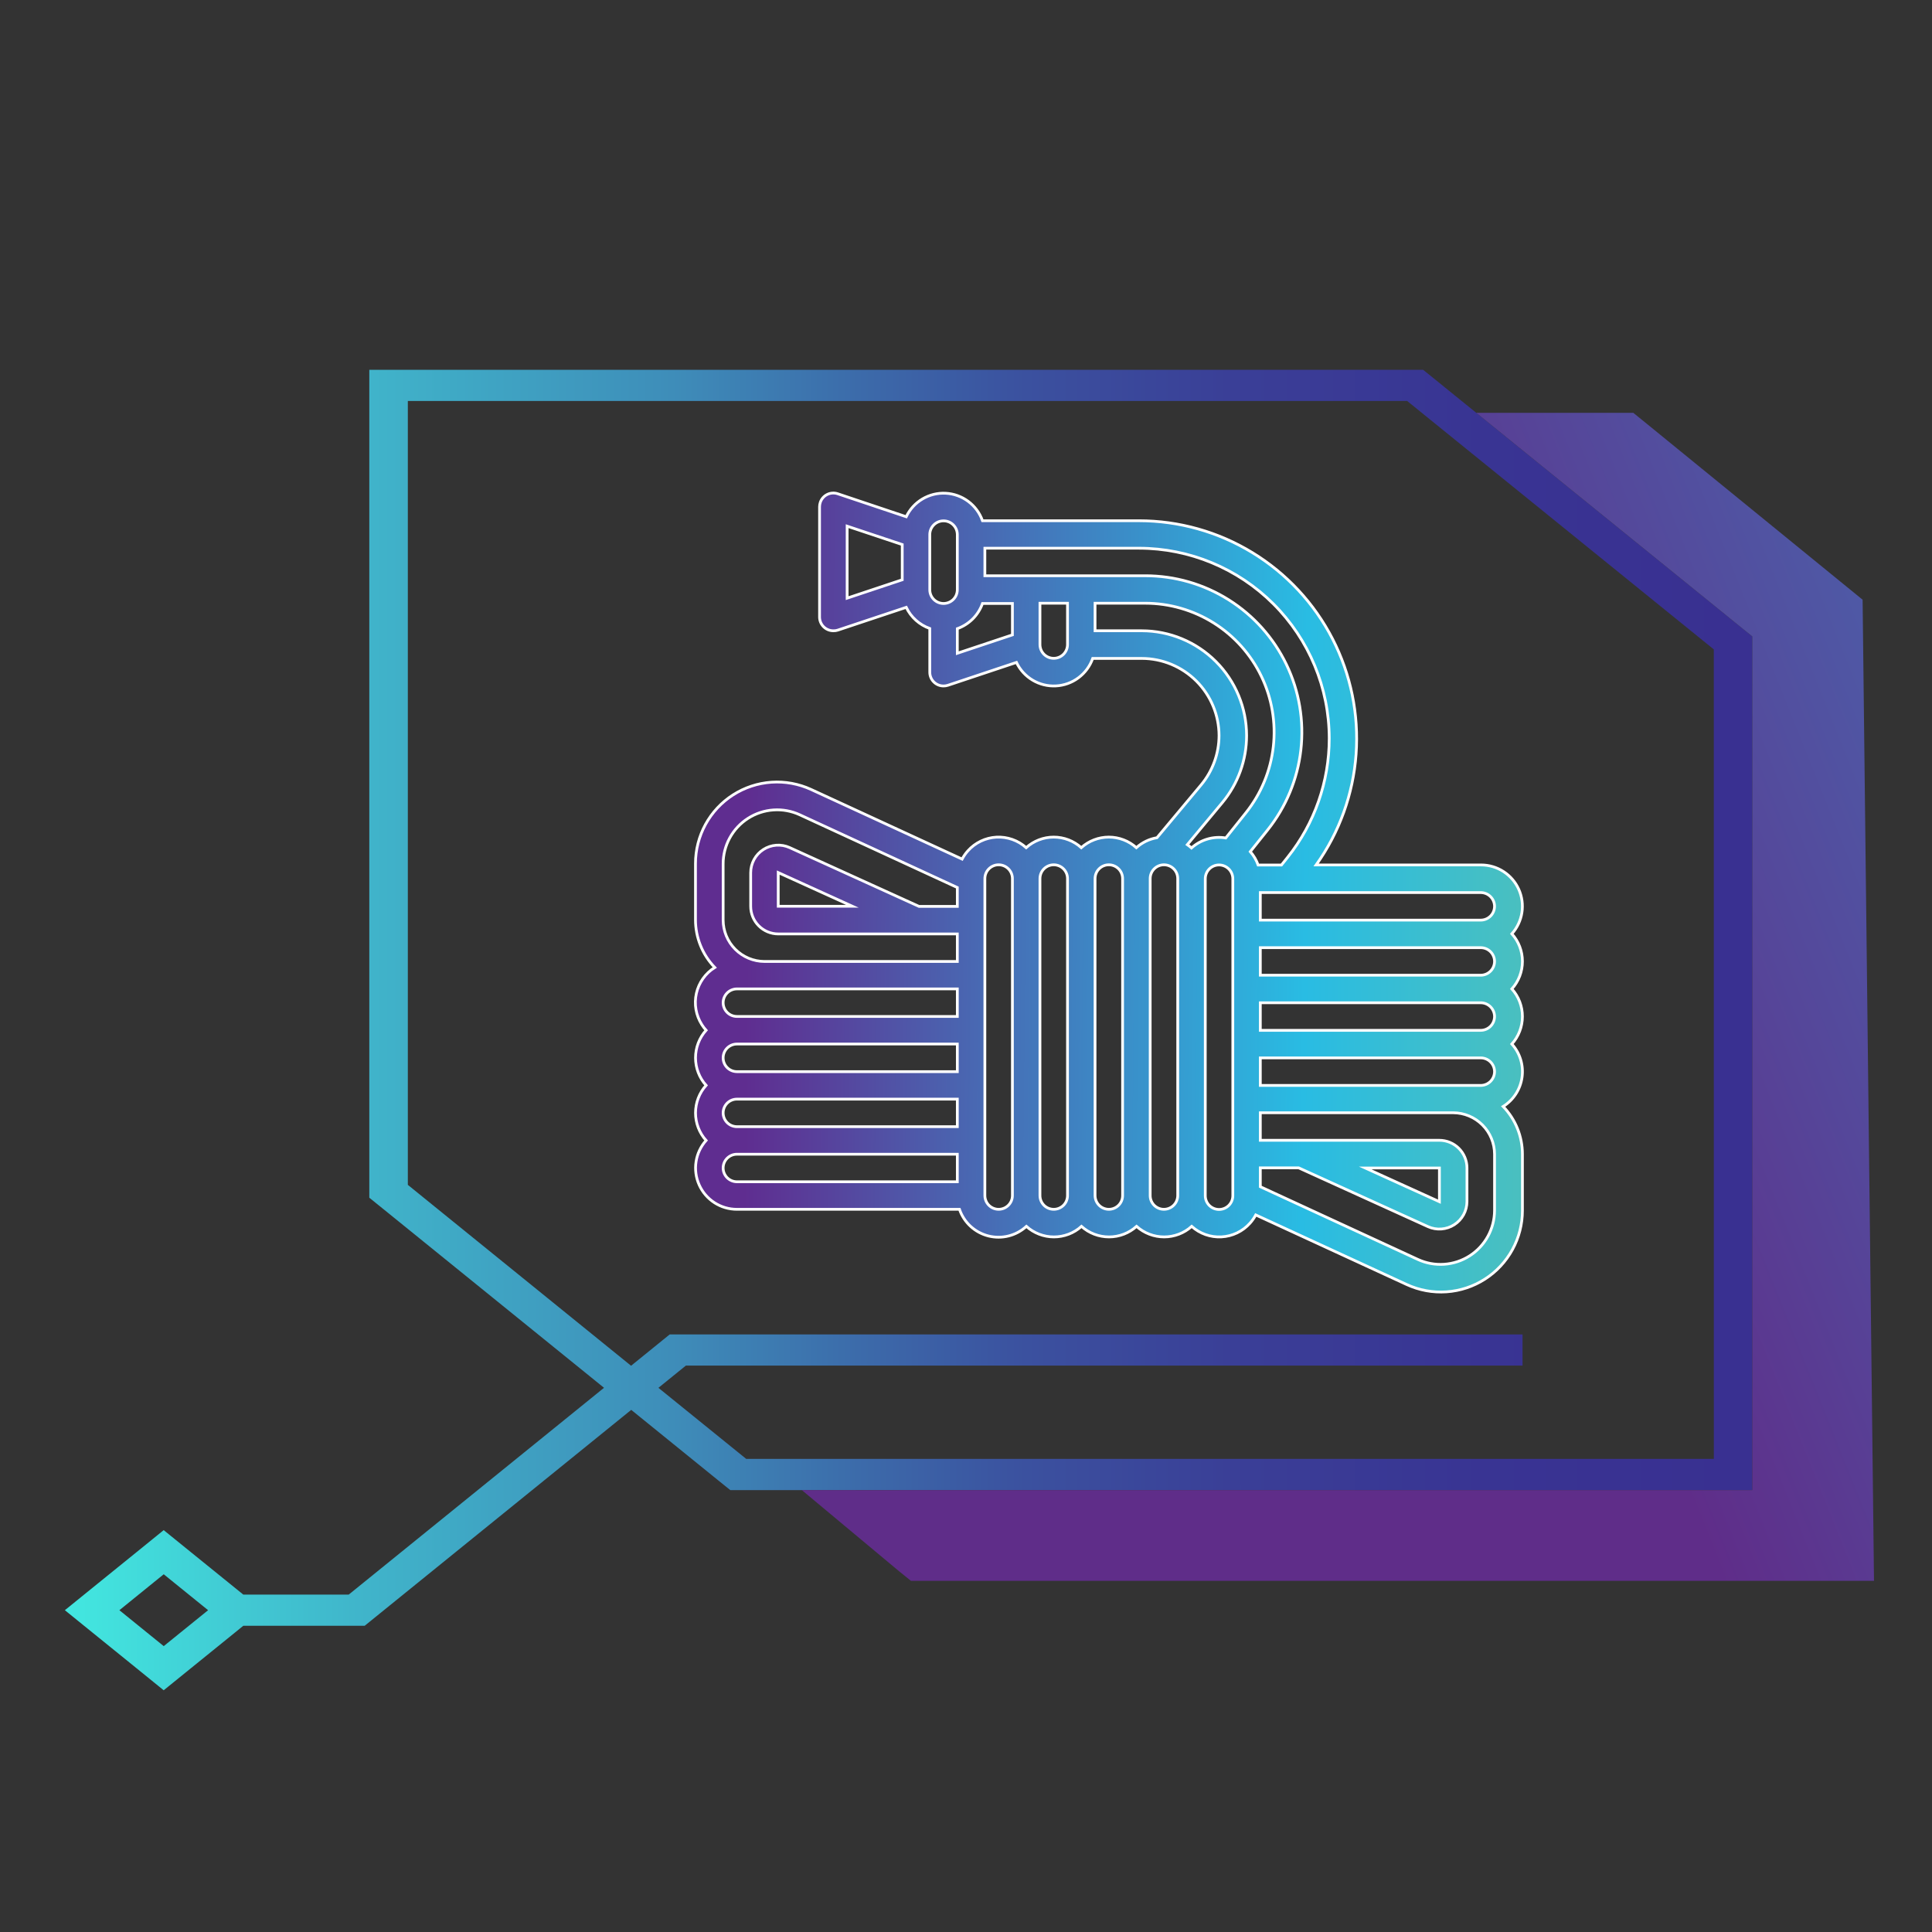
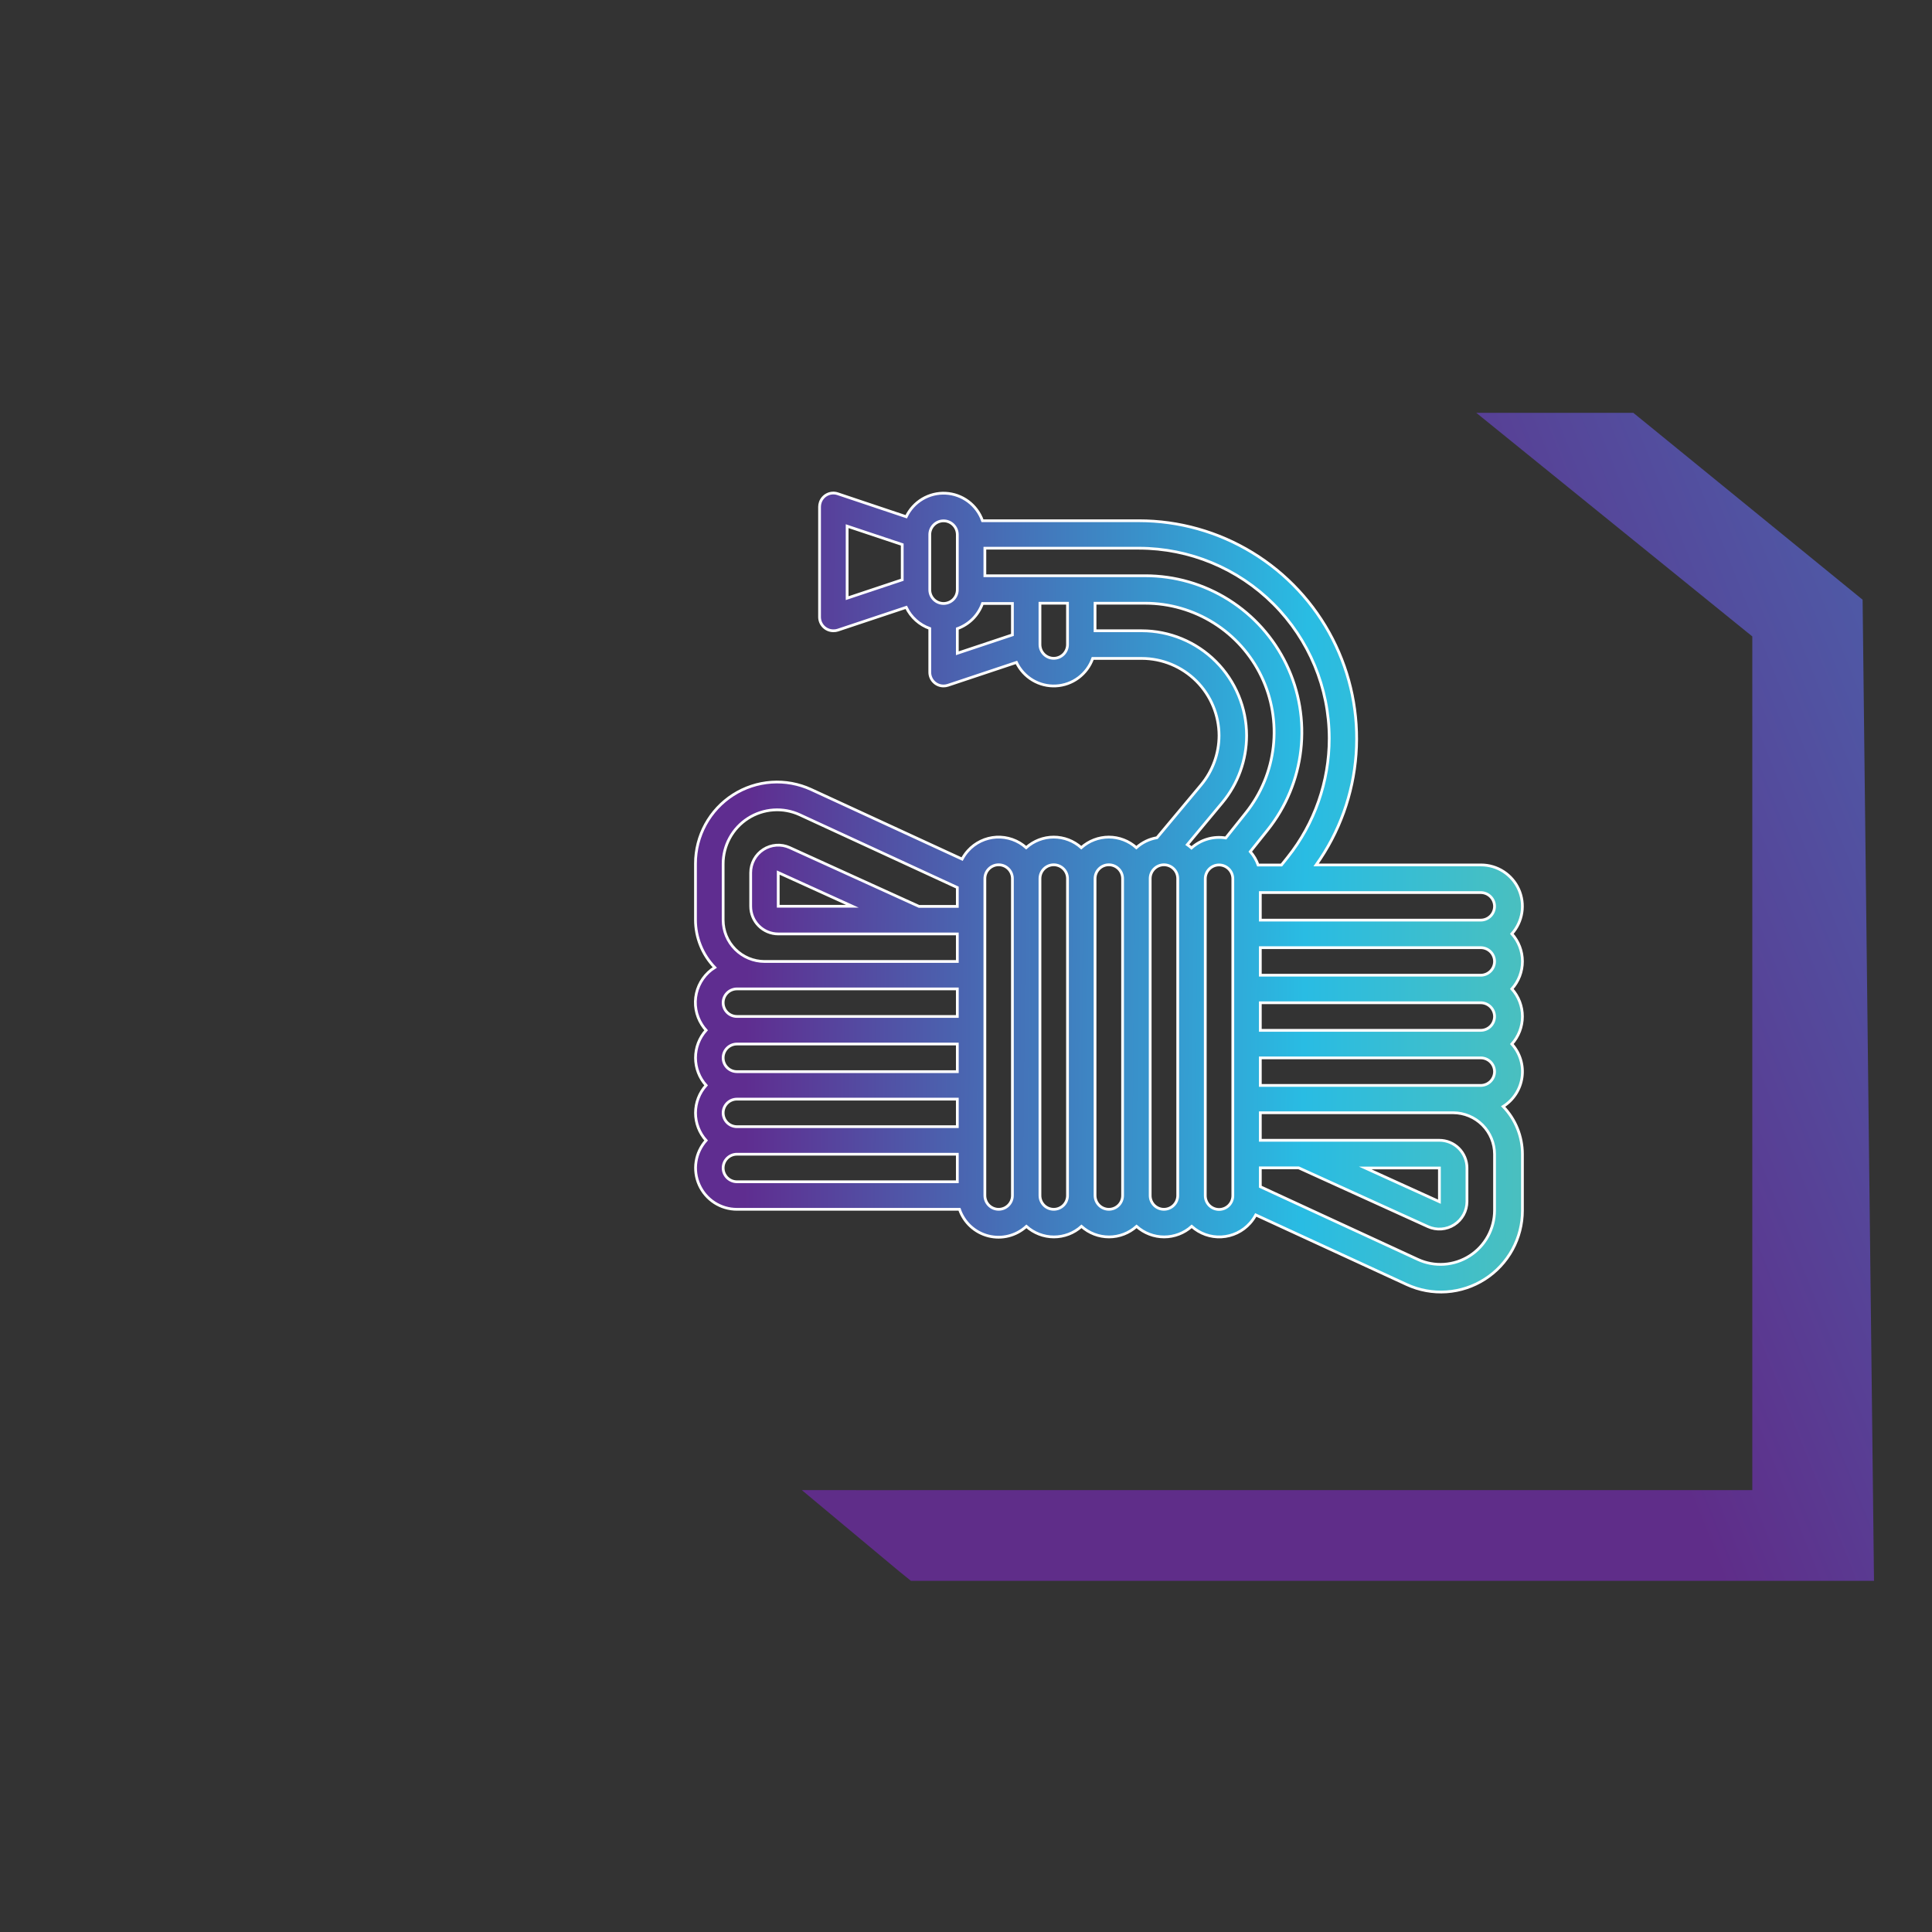
<svg xmlns="http://www.w3.org/2000/svg" width="350" height="350" viewBox="0 0 350 350" fill="none">
  <rect x="0" y="0" width="350" height="350" fill="#333333" stroke="none" />
-   <path d="M315.403 113.641L259.861 68.647L257.811 66.992H66.903V216.979L68.954 218.634L109.423 251.412L63.178 288.873H44.071L42.629 287.704L34.59 281.196L29.654 277.197L24.726 281.196L16.686 287.704L11.751 291.703L16.686 295.702L24.726 302.21L29.654 306.209L34.59 302.21L42.629 295.702L44.071 294.526H66.062L114.352 255.411L130.245 268.29L132.296 269.944H317.447V115.302L315.403 113.641ZM29.661 298.211L21.629 291.703L29.661 285.195L37.7 291.703L29.661 298.211ZM310.475 264.291H135.181L119.28 251.419L124.25 247.393H275.823V241.739H121.331L114.324 247.42L73.883 214.648V72.645H254.926L310.468 117.64L310.475 264.291Z" fill="url(#paint0_linear_2027_873)" />
  <path d="M337.429 108.644L298.026 76.522L295.894 74.792H292.879H267.449L315.403 113.641L317.447 115.295V117.64V264.291V269.944H310.468H176.142L155.032 269.958L155.012 269.944H145.257L162.894 284.662L165.026 286.385H168.034H339.493L337.429 108.644Z" fill="url(#paint1_linear_2027_873)" />
  <path d="M220.842 133.253C220.832 136.518 219.684 139.678 217.595 142.188L209.597 151.758C208.207 151.994 206.912 152.619 205.864 153.563C204.494 152.331 202.717 151.649 200.874 151.649C199.032 151.649 197.254 152.331 195.884 153.563C194.513 152.331 192.736 151.649 190.894 151.649C189.051 151.649 187.274 152.331 185.903 153.563C185.173 152.907 184.321 152.401 183.395 152.074C182.47 151.748 181.489 151.607 180.508 151.659C179.528 151.712 178.568 151.957 177.683 152.381C176.797 152.805 176.004 153.399 175.349 154.13C174.938 154.587 174.585 155.092 174.296 155.634L146.952 143.028C144.702 141.99 142.226 141.536 139.753 141.705C137.281 141.875 134.891 142.664 132.803 144C130.716 145.336 128.998 147.176 127.808 149.35C126.618 151.524 125.994 153.962 125.993 156.441V166.619C125.992 169.846 127.244 172.947 129.486 175.267C128.648 175.79 127.922 176.474 127.35 177.28C126.778 178.086 126.372 178.997 126.155 179.96C125.937 180.924 125.913 181.922 126.084 182.895C126.254 183.868 126.616 184.798 127.148 185.63C127.375 185.988 127.631 186.326 127.914 186.642C126.682 188.012 126.001 189.789 126.001 191.632C126.001 193.474 126.682 195.252 127.914 196.622C126.682 197.992 126.001 199.77 126.001 201.612C126.001 203.455 126.682 205.232 127.914 206.603C126.951 207.679 126.32 209.011 126.098 210.438C125.875 211.865 126.07 213.326 126.659 214.645C127.247 215.964 128.205 217.084 129.417 217.871C130.628 218.657 132.041 219.077 133.485 219.078H173.817C174.219 220.253 174.907 221.309 175.819 222.151C176.731 222.993 177.839 223.595 179.042 223.902C180.245 224.208 181.505 224.21 182.709 223.908C183.913 223.605 185.023 223.007 185.938 222.168C187.308 223.4 189.085 224.081 190.928 224.081C192.77 224.081 194.548 223.4 195.918 222.168C197.288 223.4 199.066 224.081 200.908 224.081C202.751 224.081 204.528 223.4 205.898 222.168C207.271 223.399 209.049 224.08 210.892 224.08C212.735 224.08 214.514 223.399 215.886 222.168C216.615 222.825 217.468 223.331 218.393 223.659C219.319 223.986 220.3 224.127 221.281 224.074C222.261 224.021 223.222 223.776 224.107 223.351C224.992 222.927 225.785 222.332 226.44 221.601C226.851 221.144 227.204 220.639 227.493 220.097L254.837 232.702C257.088 233.742 259.564 234.198 262.038 234.029C264.511 233.86 266.902 233.071 268.991 231.735C271.079 230.399 272.798 228.559 273.989 226.384C275.179 224.209 275.803 221.769 275.803 219.29V209.098C275.803 205.872 274.551 202.771 272.31 200.45C273.231 199.871 274.015 199.098 274.606 198.184C275.197 197.271 275.582 196.239 275.732 195.161C275.882 194.083 275.795 192.986 275.477 191.945C275.159 190.904 274.616 189.946 273.889 189.137C275.119 187.765 275.8 185.986 275.8 184.143C275.8 182.3 275.119 180.522 273.889 179.15C275.12 177.779 275.802 176.002 275.802 174.159C275.802 172.317 275.12 170.539 273.889 169.169C274.852 168.093 275.482 166.76 275.705 165.333C275.928 163.906 275.733 162.445 275.144 161.127C274.555 159.808 273.597 158.688 272.386 157.901C271.175 157.114 269.762 156.695 268.317 156.693H238.431C242.639 150.797 245.142 143.856 245.666 136.631C246.19 129.406 244.714 122.176 241.4 115.735C238.086 109.293 233.062 103.889 226.879 100.114C220.696 96.34 213.594 94.34 206.35 94.336H177.987C177.494 92.939 176.597 91.721 175.41 90.834C174.224 89.948 172.801 89.433 171.322 89.355C169.843 89.278 168.374 89.641 167.101 90.398C165.828 91.156 164.809 92.274 164.172 93.611L151.758 89.448C151.131 89.238 150.445 89.286 149.853 89.581C149.261 89.875 148.81 90.393 148.6 91.021C148.516 91.277 148.472 91.544 148.47 91.814V111.775C148.47 112.103 148.534 112.428 148.66 112.731C148.786 113.034 148.971 113.309 149.203 113.541C149.435 113.773 149.711 113.957 150.015 114.082C150.318 114.207 150.643 114.271 150.972 114.27C151.238 114.278 151.504 114.241 151.758 114.16L164.172 110.025C165.031 111.816 166.565 113.195 168.438 113.859V121.775C168.437 122.103 168.501 122.428 168.626 122.731C168.751 123.035 168.934 123.31 169.166 123.542C169.398 123.774 169.674 123.957 169.977 124.083C170.28 124.208 170.605 124.272 170.933 124.271C171.199 124.271 171.465 124.229 171.719 124.148L184.14 120.005C184.777 121.342 185.796 122.46 187.069 123.218C188.342 123.976 189.81 124.339 191.29 124.261C192.769 124.184 194.192 123.669 195.378 122.782C196.565 121.896 197.462 120.677 197.955 119.28H206.842C210.549 119.284 214.104 120.756 216.728 123.375C219.352 125.994 220.831 129.546 220.842 133.253ZM225.832 133.253C225.827 128.22 223.825 123.395 220.266 119.836C216.707 116.277 211.882 114.275 206.849 114.27H198.379V109.279H207.457C211.858 109.281 216.169 110.526 219.894 112.87C223.619 115.213 226.607 118.561 228.513 122.528C230.419 126.495 231.167 130.919 230.669 135.292C230.172 139.665 228.45 143.809 225.702 147.246L222.059 151.806C220.954 151.621 219.823 151.687 218.748 152.001C217.673 152.315 216.683 152.867 215.852 153.617C215.611 153.401 215.358 153.201 215.093 153.016L221.43 145.407C224.271 141.994 225.829 137.694 225.832 133.253ZM188.398 116.765V109.279H193.389V116.765C193.389 117.426 193.126 118.061 192.658 118.529C192.19 118.997 191.555 119.26 190.894 119.26C190.232 119.26 189.597 118.997 189.129 118.529C188.661 118.061 188.398 117.426 188.398 116.765ZM220.842 156.693C221.503 156.695 222.137 156.959 222.604 157.426C223.072 157.894 223.335 158.527 223.337 159.189V216.61C223.337 217.272 223.074 217.907 222.606 218.375C222.138 218.843 221.504 219.106 220.842 219.106C220.18 219.106 219.545 218.843 219.077 218.375C218.61 217.907 218.347 217.272 218.347 216.61V159.189C218.347 158.527 218.61 157.892 219.077 157.424C219.545 156.956 220.18 156.693 220.842 156.693ZM210.861 219.078C210.533 219.079 210.209 219.015 209.905 218.89C209.602 218.765 209.327 218.581 209.095 218.349C208.863 218.118 208.679 217.842 208.554 217.539C208.429 217.236 208.365 216.911 208.366 216.583V159.161C208.366 158.499 208.629 157.865 209.097 157.397C209.565 156.929 210.2 156.666 210.861 156.666C211.523 156.666 212.158 156.929 212.626 157.397C213.094 157.865 213.356 158.499 213.356 159.161V216.583C213.355 217.244 213.091 217.878 212.624 218.345C212.156 218.813 211.523 219.076 210.861 219.078ZM200.874 219.078C200.213 219.076 199.579 218.813 199.112 218.345C198.644 217.878 198.381 217.244 198.379 216.583V159.161C198.379 158.499 198.642 157.865 199.11 157.397C199.578 156.929 200.212 156.666 200.874 156.666C201.536 156.666 202.17 156.929 202.638 157.397C203.106 157.865 203.369 158.499 203.369 159.161V216.583C203.37 216.911 203.306 217.236 203.181 217.539C203.056 217.842 202.872 218.118 202.64 218.349C202.408 218.581 202.133 218.765 201.83 218.89C201.527 219.015 201.202 219.079 200.874 219.078ZM190.894 219.078C190.232 219.078 189.597 218.815 189.129 218.347C188.661 217.88 188.398 217.245 188.398 216.583V159.161C188.398 158.499 188.661 157.865 189.129 157.397C189.597 156.929 190.232 156.666 190.894 156.666C191.555 156.666 192.19 156.929 192.658 157.397C193.126 157.865 193.389 158.499 193.389 159.161V216.583C193.39 216.911 193.326 217.236 193.201 217.539C193.076 217.842 192.892 218.118 192.66 218.349C192.428 218.581 192.153 218.765 191.849 218.89C191.546 219.015 191.221 219.079 190.894 219.078ZM131.004 166.674V156.495C131.003 154.853 131.415 153.237 132.203 151.796C132.991 150.355 134.129 149.136 135.513 148.25C136.896 147.365 138.48 146.842 140.118 146.73C141.756 146.618 143.397 146.92 144.888 147.608L173.428 160.781V164.199H166.482L143.049 153.549C142.288 153.205 141.454 153.058 140.622 153.119C139.789 153.181 138.986 153.45 138.284 153.902C137.583 154.354 137.006 154.975 136.606 155.707C136.206 156.439 135.995 157.26 135.994 158.095V164.199C135.996 165.522 136.522 166.79 137.458 167.726C138.393 168.661 139.661 169.188 140.984 169.19H173.428V174.18H138.489C136.503 174.171 134.601 173.376 133.199 171.97C131.797 170.564 131.008 168.66 131.004 166.674ZM154.417 164.179H140.984V158.074L154.417 164.179ZM131.004 181.645C131.006 180.983 131.269 180.35 131.737 179.882C132.204 179.415 132.838 179.151 133.499 179.15H173.428V184.14H133.499C133.171 184.14 132.847 184.075 132.544 183.95C132.241 183.824 131.966 183.641 131.735 183.409C131.503 183.177 131.319 182.902 131.194 182.599C131.068 182.297 131.004 181.972 131.004 181.645ZM131.004 191.632C131.004 190.97 131.267 190.336 131.735 189.868C132.203 189.4 132.837 189.137 133.499 189.137H173.428V194.141H133.499C133.17 194.14 132.845 194.074 132.542 193.948C132.239 193.821 131.964 193.636 131.732 193.403C131.5 193.17 131.317 192.894 131.192 192.59C131.067 192.286 131.003 191.96 131.004 191.632ZM131.004 201.612C131.004 200.951 131.267 200.316 131.735 199.848C132.203 199.38 132.837 199.117 133.499 199.117H173.428V204.108H133.499C132.838 204.106 132.204 203.842 131.737 203.375C131.269 202.907 131.006 202.274 131.004 201.612ZM131.004 211.593C131.004 210.931 131.267 210.296 131.735 209.829C132.203 209.361 132.837 209.098 133.499 209.098H173.428V214.088H133.499C132.838 214.086 132.204 213.823 131.737 213.355C131.269 212.888 131.006 212.254 131.004 211.593ZM178.418 216.583V159.161C178.418 158.499 178.681 157.865 179.149 157.397C179.617 156.929 180.251 156.666 180.913 156.666C181.575 156.666 182.209 156.929 182.677 157.397C183.145 157.865 183.408 158.499 183.408 159.161V216.583C183.408 217.245 183.145 217.88 182.677 218.347C182.209 218.815 181.575 219.078 180.913 219.078C180.251 219.078 179.617 218.815 179.149 218.347C178.681 217.88 178.418 217.245 178.418 216.583ZM270.751 209.098V219.276C270.748 220.917 270.334 222.531 269.545 223.97C268.756 225.409 267.618 226.627 266.236 227.512C264.854 228.396 263.272 228.919 261.635 229.033C259.998 229.147 258.358 228.848 256.867 228.163L228.32 214.983V211.566H235.266L258.692 222.216C259.453 222.559 260.288 222.707 261.12 222.645C261.953 222.583 262.757 222.314 263.459 221.862C264.16 221.41 264.738 220.79 265.139 220.058C265.54 219.326 265.751 218.505 265.754 217.67V211.566C265.75 210.242 265.222 208.974 264.286 208.038C263.349 207.103 262.08 206.577 260.757 206.575H228.32V201.585H263.259C265.247 201.592 267.152 202.387 268.556 203.795C269.96 205.203 270.749 207.109 270.751 209.098ZM247.331 211.593H260.764V217.697L247.331 211.593ZM270.751 194.141C270.747 194.801 270.483 195.434 270.016 195.901C269.549 196.368 268.917 196.632 268.256 196.636H228.32V191.646H268.249C268.911 191.646 269.547 191.908 270.016 192.376C270.485 192.844 270.749 193.478 270.751 194.141ZM270.751 184.153C270.749 184.815 270.486 185.45 270.019 185.918C269.551 186.387 268.918 186.652 268.256 186.655H228.32V181.658H268.249C268.909 181.66 269.541 181.921 270.009 182.386C270.477 182.85 270.744 183.48 270.751 184.14V184.153ZM270.751 174.173C270.749 174.834 270.486 175.468 270.018 175.935C269.551 176.403 268.917 176.666 268.256 176.668H228.32V171.678H268.249C268.909 171.678 269.542 171.939 270.011 172.403C270.48 172.868 270.746 173.499 270.751 174.159V174.173ZM270.751 164.192C270.749 164.854 270.486 165.487 270.018 165.955C269.551 166.422 268.917 166.686 268.256 166.688H228.32V161.697H268.249C268.909 161.697 269.542 161.958 270.011 162.423C270.48 162.888 270.746 163.519 270.751 164.179V164.192ZM240.803 133.766C240.801 141.583 238.151 149.169 233.283 155.285L232.148 156.707H227.924C227.607 155.816 227.124 154.993 226.502 154.28L229.626 150.377C232.964 146.206 235.056 141.177 235.661 135.87C236.266 130.562 235.36 125.191 233.046 120.376C230.732 115.561 227.105 111.498 222.582 108.654C218.06 105.81 212.826 104.302 207.484 104.303H178.418V99.313H206.35C215.481 99.323 224.236 102.955 230.695 109.411C237.153 115.867 240.788 124.62 240.803 133.752V133.766ZM173.428 96.852V106.832C173.428 107.494 173.165 108.129 172.697 108.596C172.229 109.064 171.594 109.327 170.933 109.327C170.271 109.327 169.636 109.064 169.168 108.596C168.7 108.129 168.438 107.494 168.438 106.832V96.852C168.438 96.19 168.7 95.555 169.168 95.087C169.636 94.619 170.271 94.356 170.933 94.356C171.594 94.356 172.229 94.619 172.697 95.087C173.165 95.555 173.428 96.19 173.428 96.852ZM153.467 95.32L163.447 98.65V105.034L153.467 108.363V95.32ZM173.428 113.887C174.478 113.513 175.432 112.909 176.221 112.121C177.01 111.332 177.613 110.378 177.987 109.327H183.408V115.015L173.428 118.344V113.887Z" fill="url(#paint2_linear_2027_873)" stroke="white" stroke-width="0.5" stroke-miterlimit="10" />
  <defs>
    <linearGradient id="paint0_linear_2027_873" x1="11.751" y1="186.601" x2="317.447" y2="186.601" gradientUnits="userSpaceOnUse">
      <stop stop-color="#42E8E0" />
      <stop offset="0.17" stop-color="#40B6CB" />
      <stop offset="0.36" stop-color="#3E8DB9" />
      <stop offset="0.47" stop-color="#3C6BAA" />
      <stop offset="0.56" stop-color="#3B53A0" />
      <stop offset="0.57" stop-color="#3B519F" />
      <stop offset="0.69" stop-color="#3A3F97" />
      <stop offset="0.84" stop-color="#393493" />
      <stop offset="0.99" stop-color="#393091" />
    </linearGradient>
    <linearGradient id="paint1_linear_2027_873" x1="489.815" y1="106.053" x2="250.257" y2="201.872" gradientUnits="userSpaceOnUse">
      <stop stop-color="white" />
      <stop offset="0.02" stop-color="#FDFDFE" />
      <stop offset="0.03" stop-color="#EBEEF6" />
      <stop offset="0.04" stop-color="#A8B5D8" />
      <stop offset="0.05" stop-color="#4F69B0" />
      <stop offset="0.44" stop-color="#4A66AE" />
      <stop offset="0.7" stop-color="#55479A" />
      <stop offset="0.9" stop-color="#5F2D89" />
    </linearGradient>
    <linearGradient id="paint2_linear_2027_873" x1="388.131" y1="163.454" x2="135.331" y2="160.857" gradientUnits="userSpaceOnUse">
      <stop stop-color="#AED478" />
      <stop offset="0.36" stop-color="#5BC1AC" />
      <stop offset="0.6" stop-color="#29BCE3" />
      <stop offset="1" stop-color="#5F2D90" />
    </linearGradient>
  </defs>
</svg>